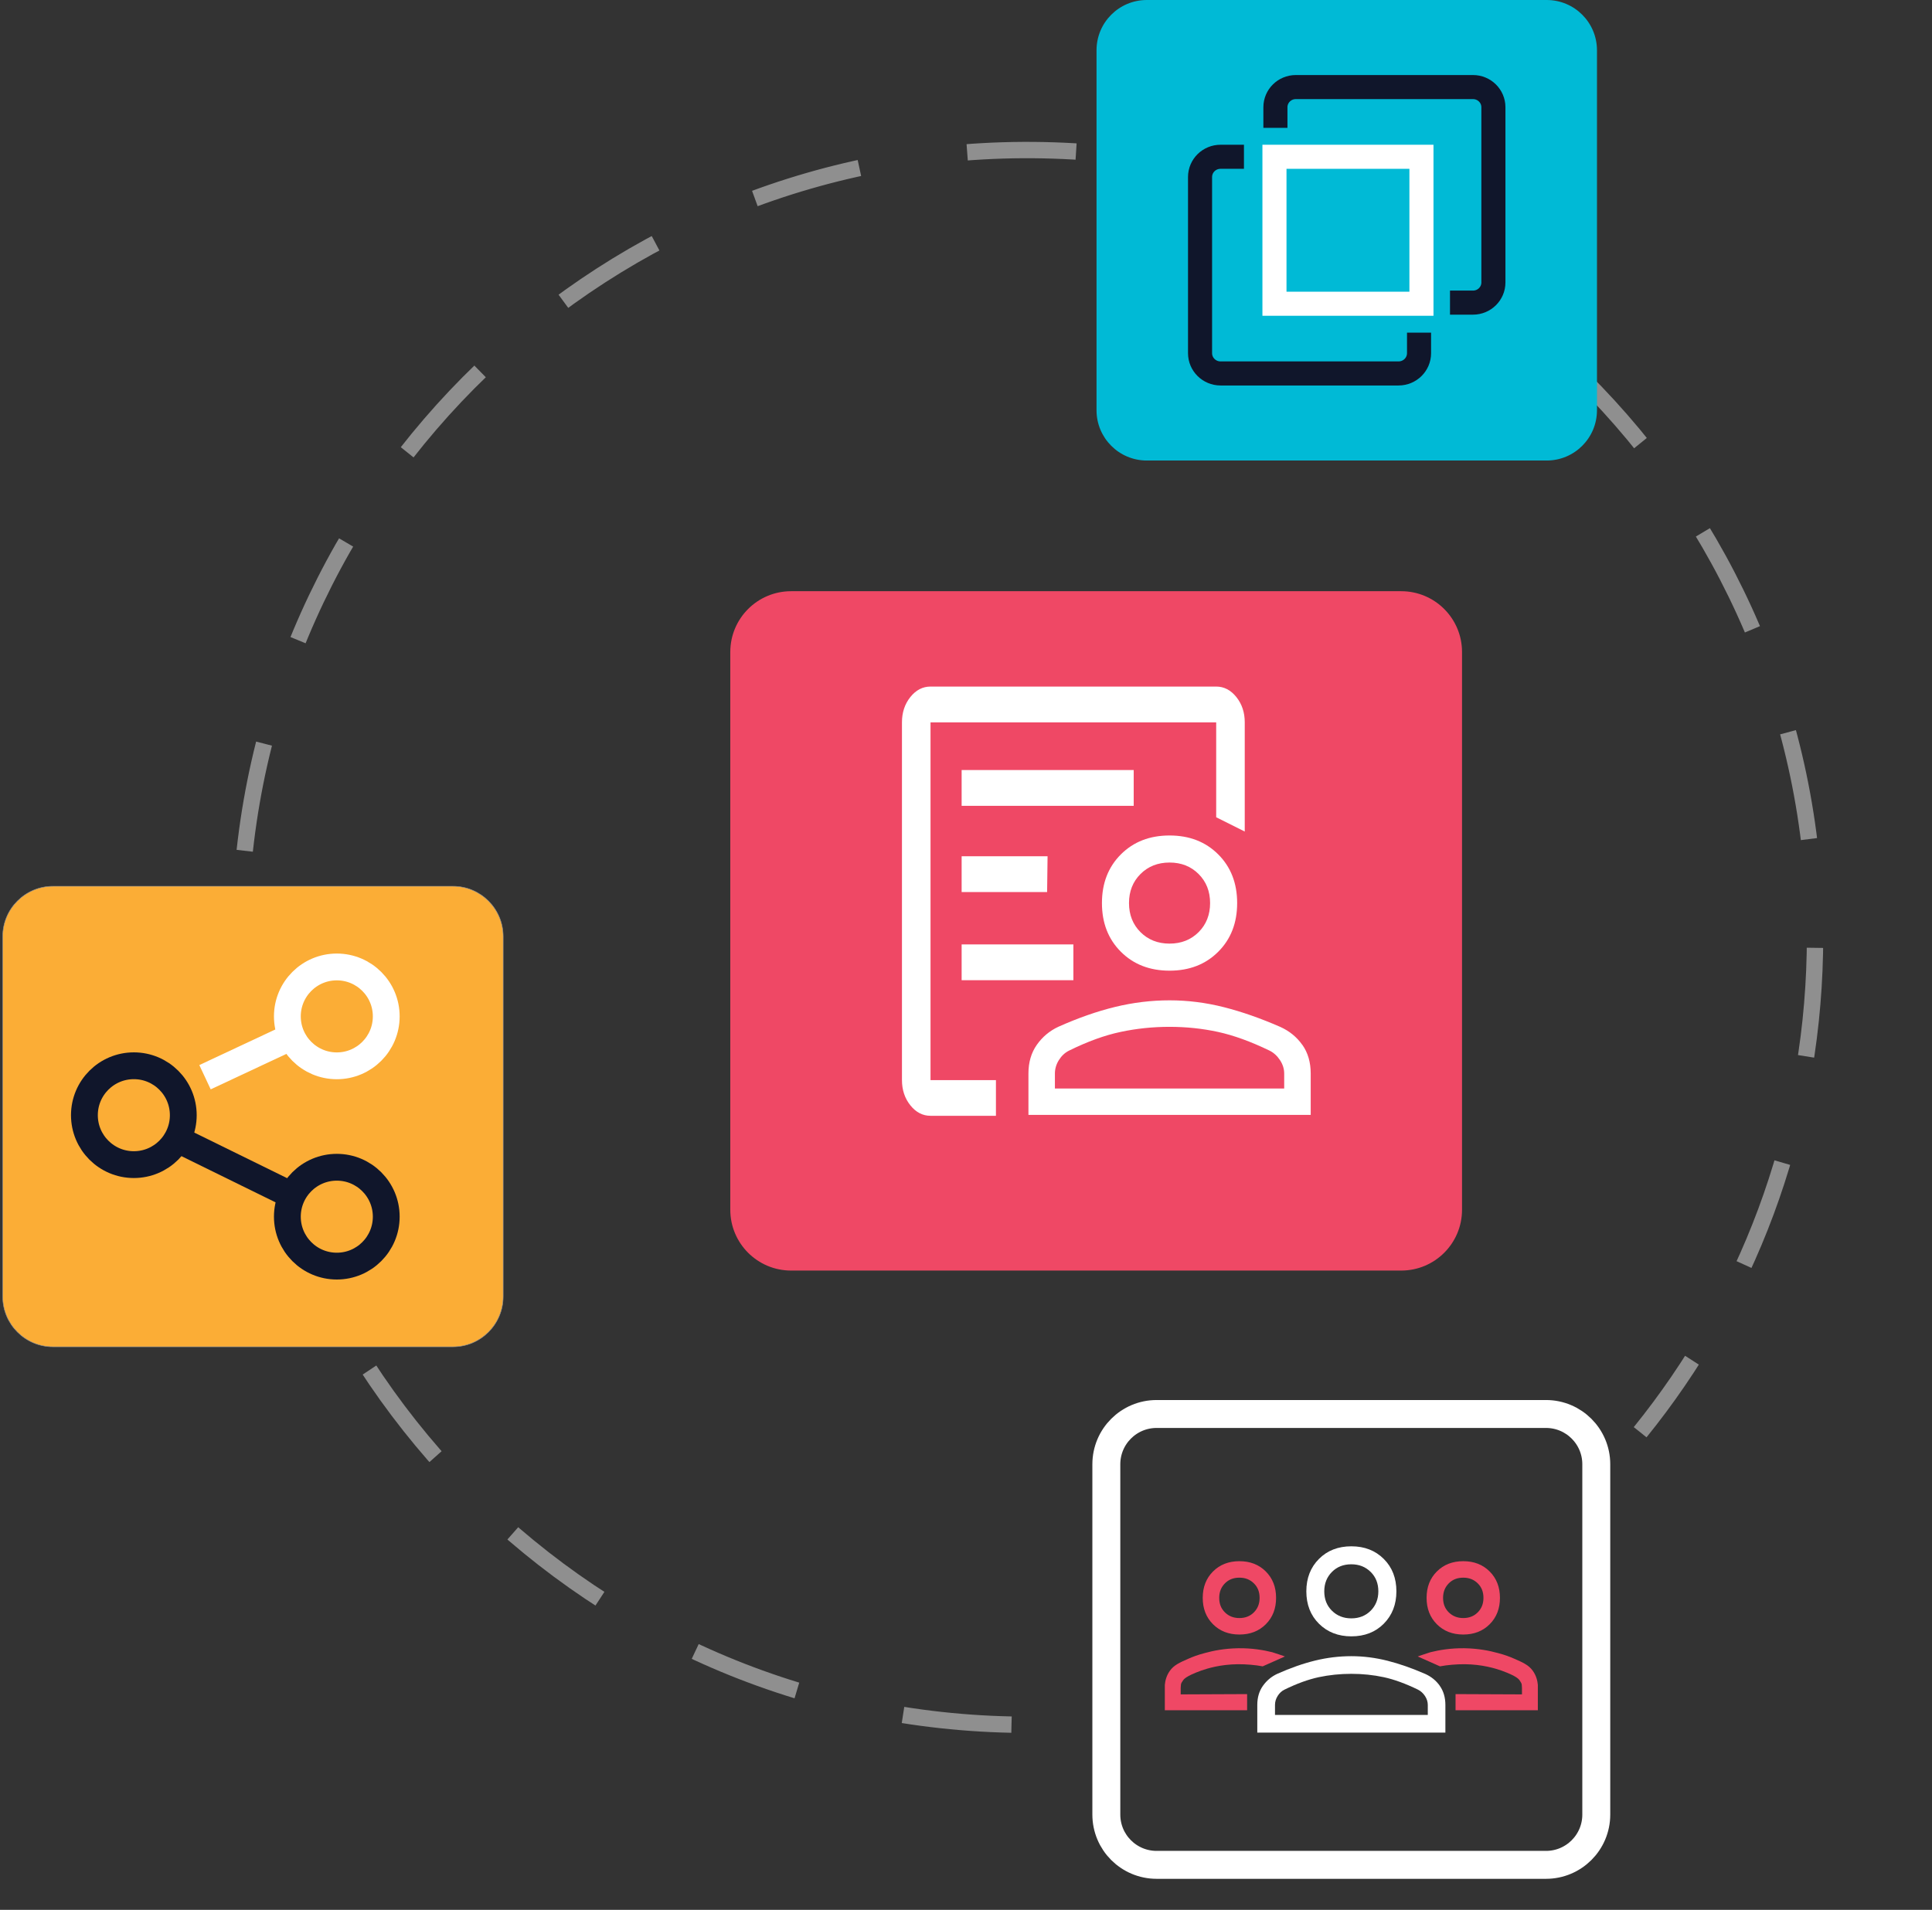
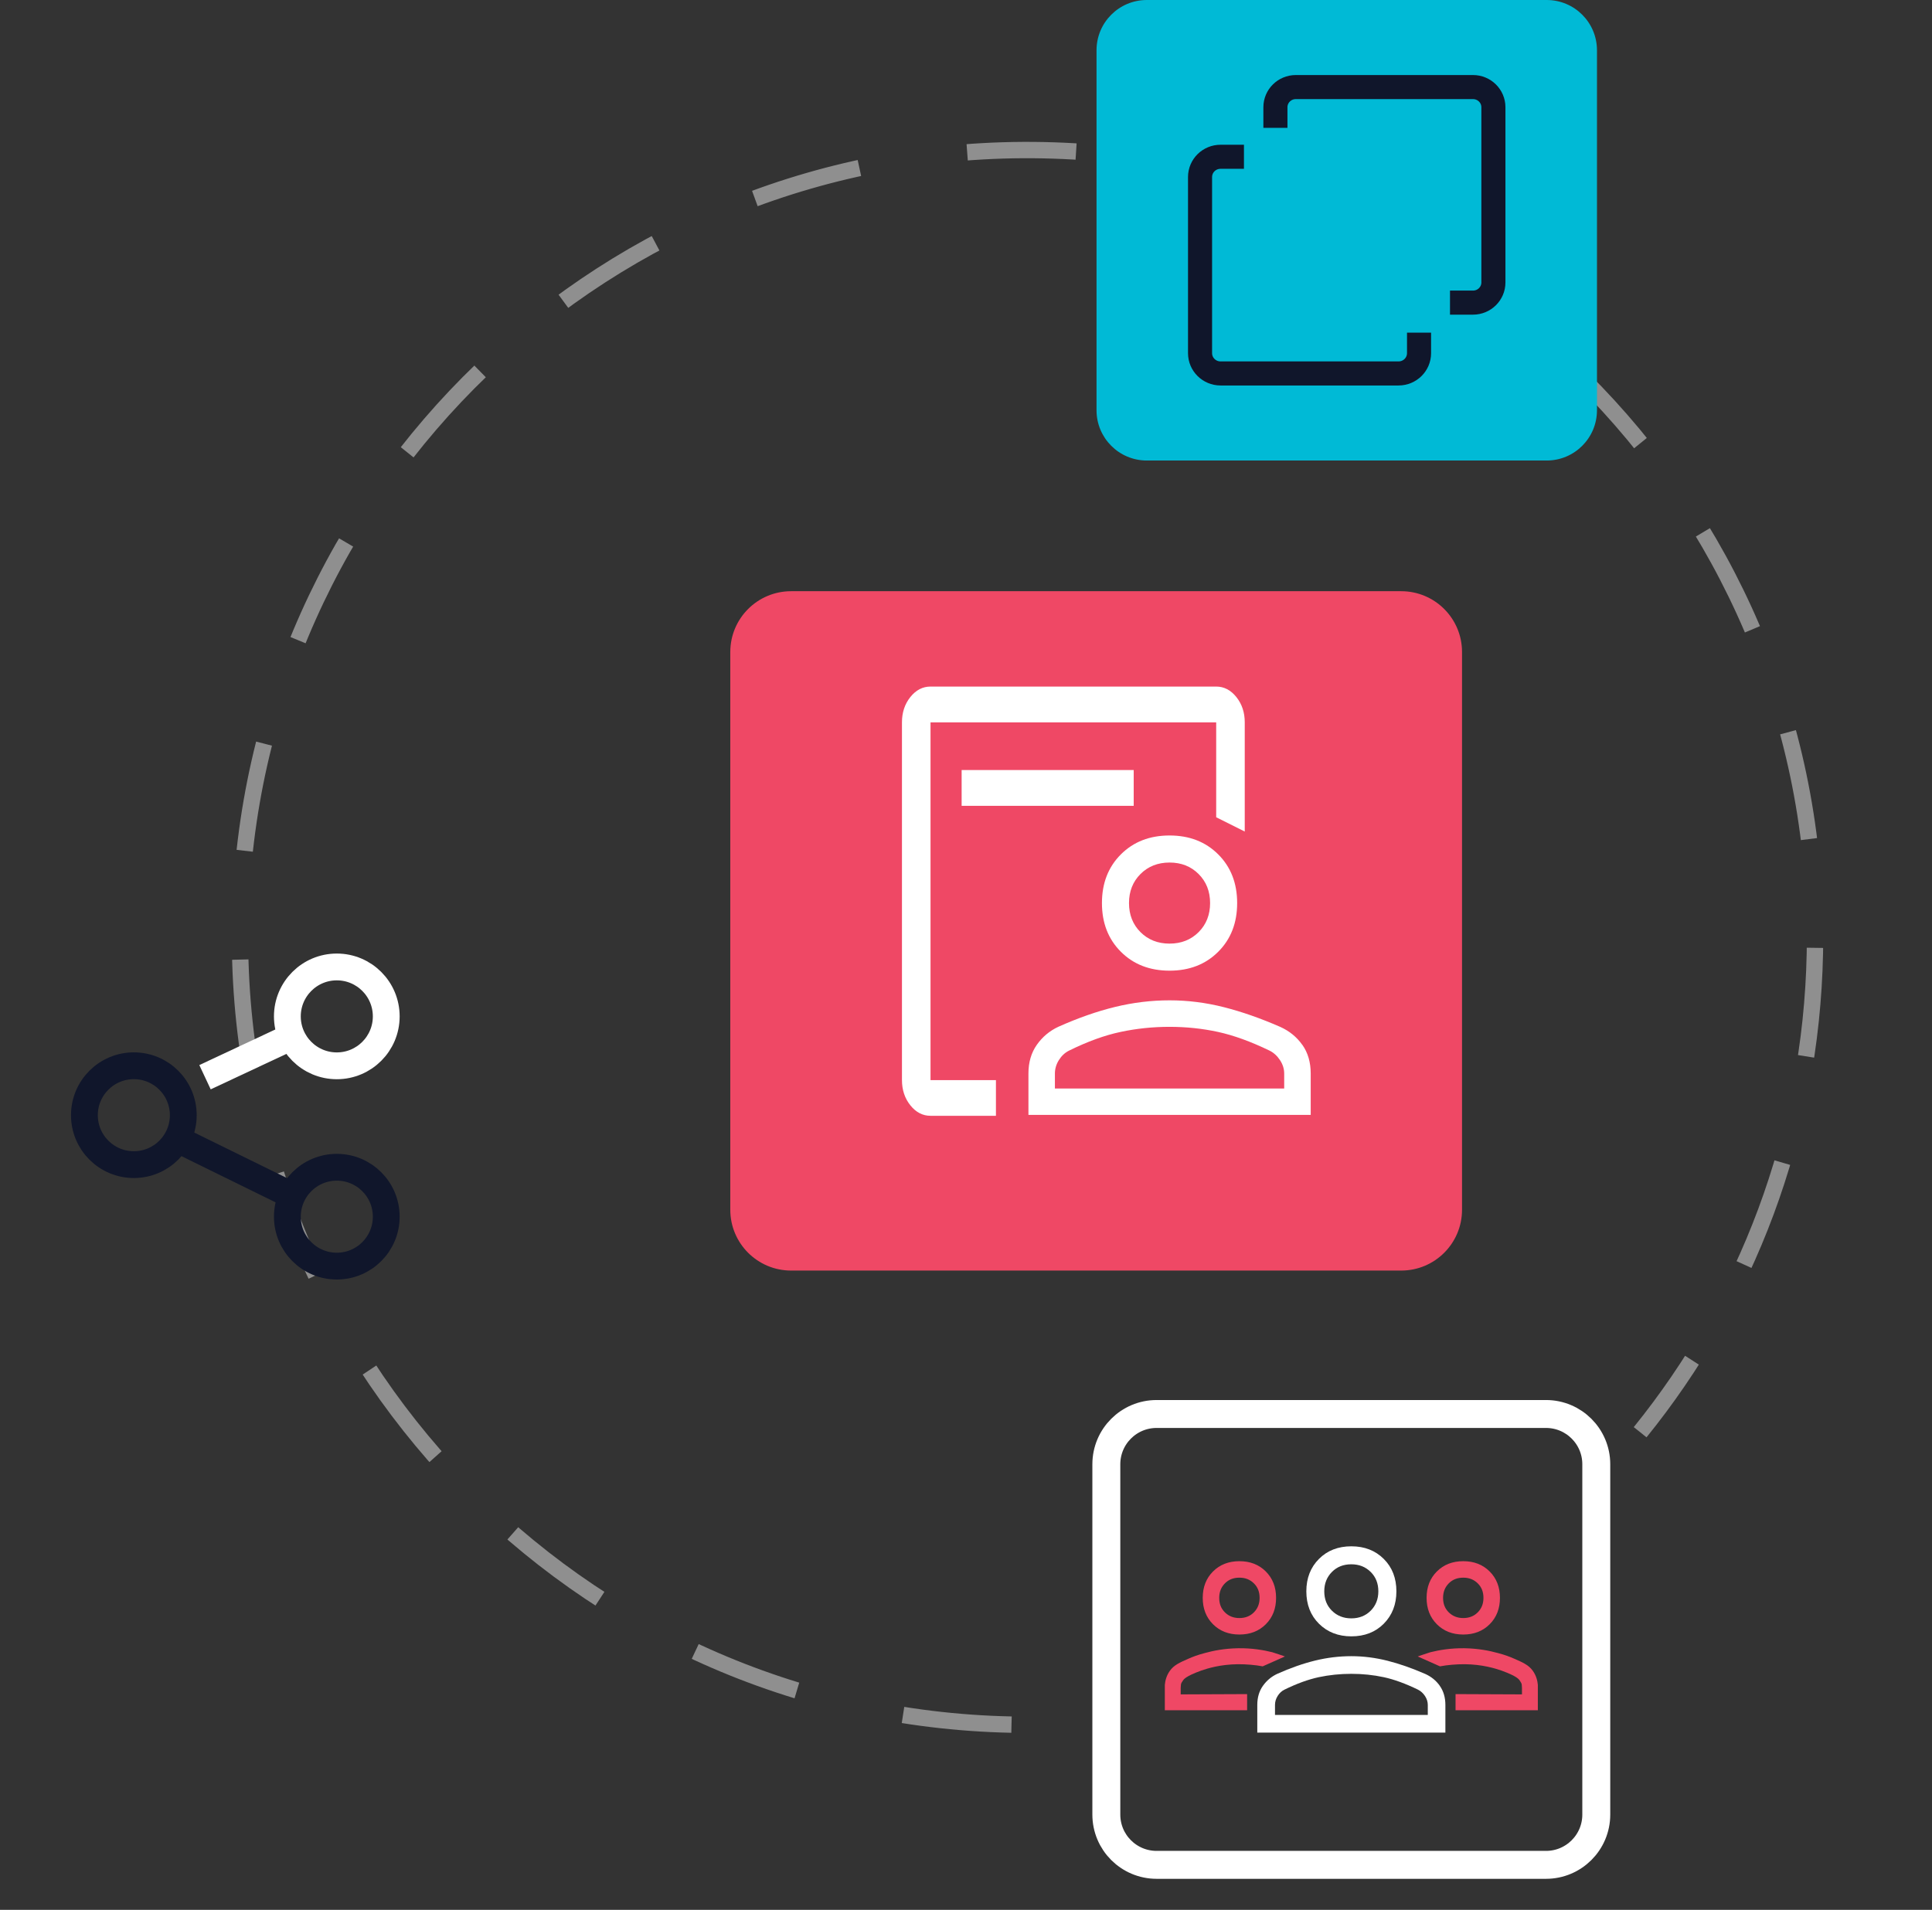
<svg xmlns="http://www.w3.org/2000/svg" width="709" height="701" viewBox="0 0 709 701" fill="none">
  <rect x="0" y="0" width="709" height="701" fill="#333333" stroke="none" />
  <path d="M371.196 633.014C211.619 629.768 84.888 497.773 88.134 338.196C91.38 178.618 223.375 51.887 382.952 55.134C542.53 58.38 669.261 190.375 666.014 349.952C664.658 416.625 640.827 477.563 601.9 525.684" stroke="#8F8F8F" stroke-width="6" stroke-dasharray="40 40" />
-   <path d="M166.202 325.298H19.451C9.261 325.298 1 333.559 1 343.749V475.882C1 486.072 9.261 494.333 19.451 494.333H166.202C176.392 494.333 184.653 486.072 184.653 475.882V343.749C184.653 333.559 176.392 325.298 166.202 325.298Z" fill="#FBAD36" stroke="#939393" stroke-width="0.185" stroke-miterlimit="10" />
  <path d="M567.602 -0H420.852C410.661 -0 402.4 8.26 402.4 18.451V150.584C402.4 160.774 410.661 169.035 420.852 169.035H567.602C577.792 169.035 586.053 160.774 586.053 150.584V18.451C586.053 8.26 577.792 -0 567.602 -0Z" fill="#00BAD6" />
  <path d="M567.347 519H424.451C414.261 519 406 527.261 406 537.451V666.037C406 676.228 414.261 684.489 424.451 684.489H567.347C577.538 684.489 585.799 676.228 585.799 666.037V537.451C585.799 527.261 577.538 519 567.347 519Z" stroke="white" stroke-width="10.251" stroke-miterlimit="10" />
  <path d="M514.212 217H290.319C277.992 217 268 226.992 268 239.319V444.037C268 456.363 277.992 466.356 290.319 466.356H514.212C526.539 466.356 536.531 456.363 536.531 444.037V239.319C536.531 226.992 526.539 217 514.212 217Z" fill="#EF4865" />
  <path d="M365.486 409.549H341.481C338.604 409.549 336.131 408.267 334.078 405.701C332.026 403.136 331 400.039 331 396.429V265.12C331 261.51 332.026 258.413 334.078 255.848C336.131 253.283 338.604 252 341.481 252H446.313C449.189 252 451.663 253.283 453.715 255.848C455.768 258.413 456.794 261.51 456.794 265.12V305.213L446.313 299.972V265.138H341.481V396.448H365.486" fill="white" />
-   <path d="M393.906 346.643H352.897V359.781H393.906" fill="white" />
-   <path d="M384.433 314.283H352.897V327.421H384.268" fill="white" />
  <path d="M416.042 282.638H352.897V295.776H416.042V282.638Z" fill="white" />
  <path d="M477.94 383.548C475.906 380.653 473.194 378.436 469.822 376.915C462.603 373.763 455.694 371.344 449.116 369.677C442.538 368.009 435.905 367.167 429.216 367.167C422.528 367.167 415.858 367.973 409.225 369.585C402.592 371.198 395.647 373.635 388.427 376.86C385.184 378.362 382.545 380.58 380.493 383.493C378.441 386.407 377.415 389.906 377.415 394.011V409.22H481V394.011C481 389.906 479.974 386.407 477.94 383.511V383.548ZM471.288 399.545H387.126V394.048C387.126 392.325 387.603 390.676 388.574 389.119C389.545 387.561 390.791 386.388 392.294 385.637C399.092 382.284 405.395 379.993 411.222 378.766C417.049 377.52 423.041 376.897 429.18 376.897C435.318 376.897 441.273 377.52 446.991 378.766C452.708 380.012 459.029 382.302 465.919 385.637C467.422 386.388 468.704 387.561 469.731 389.119C470.757 390.676 471.27 392.325 471.27 394.048V399.545H471.288Z" fill="white" />
  <path d="M447.064 313.605C442.428 308.969 436.472 306.661 429.198 306.661C421.923 306.661 415.968 308.969 411.332 313.605C406.696 318.241 404.387 324.197 404.387 331.471C404.387 338.746 406.696 344.701 411.332 349.337C415.968 353.973 421.923 356.282 429.198 356.282C436.472 356.282 442.428 353.973 447.064 349.337C451.7 344.701 454.008 338.746 454.008 331.471C454.008 324.197 451.7 318.241 447.064 313.605ZM439.862 342.136C437.059 344.939 433.504 346.35 429.198 346.35C424.892 346.35 421.337 344.939 418.533 342.136C415.73 339.332 414.319 335.777 414.319 331.471C414.319 327.165 415.73 323.61 418.533 320.807C421.337 318.003 424.892 316.592 429.198 316.592C433.504 316.592 437.059 318.003 439.862 320.807C442.666 323.61 444.077 327.165 444.077 331.471C444.077 335.777 442.666 339.332 439.862 342.136Z" fill="white" />
  <path d="M108.182 379.949L75.236 395.386" stroke="white" stroke-width="9.841" stroke-miterlimit="10" />
  <path d="M123.6 391.204C133.621 391.204 141.744 383.081 141.744 373.06C141.744 363.04 133.621 354.917 123.6 354.917C113.579 354.917 105.456 363.04 105.456 373.06C105.456 383.081 113.579 391.204 123.6 391.204Z" stroke="white" stroke-width="9.841" stroke-miterlimit="10" />
  <path d="M49.117 427.471C59.138 427.471 67.261 419.348 67.261 409.328C67.261 399.307 59.138 391.184 49.117 391.184C39.097 391.184 30.974 399.307 30.974 409.328C30.974 419.348 39.097 427.471 49.117 427.471Z" stroke="#10162B" stroke-width="9.841" stroke-miterlimit="10" />
  <path d="M123.6 464.722C133.621 464.722 141.744 456.599 141.744 446.578C141.744 436.558 133.621 428.435 123.6 428.435C113.579 428.435 105.456 436.558 105.456 446.578C105.456 456.599 113.579 464.722 123.6 464.722Z" stroke="#10162B" stroke-width="9.841" stroke-miterlimit="10" />
  <path d="M65.006 418.102L108.634 439.526" stroke="#10162B" stroke-width="9.841" stroke-miterlimit="10" />
  <path d="M520.756 122.106V129.63C520.756 133.751 517.394 137.072 513.232 137.072H447.914C443.752 137.072 440.39 133.73 440.39 129.63V64.989C440.39 60.868 443.752 57.546 447.914 57.546H456.504" stroke="#10162B" stroke-width="8.836" stroke-miterlimit="10" />
  <path d="M468.047 46.926V39.361C468.047 35.261 471.409 31.96 475.53 31.96H540.561C544.702 31.96 548.044 35.281 548.044 39.361V103.674C548.044 107.775 544.682 111.076 540.561 111.076H532.114" stroke="#10162B" stroke-width="8.836" stroke-miterlimit="10" />
-   <path d="M521.638 57.546H467.698V111.486H521.638V57.546Z" stroke="white" stroke-width="8.836" stroke-miterlimit="10" />
  <path d="M464.225 577.099C461.785 574.66 458.669 573.45 454.835 573.45C451.001 573.45 447.885 574.66 445.445 577.099C443.005 579.539 441.796 582.655 441.796 586.489C441.796 590.323 443.005 593.439 445.445 595.879C447.885 598.319 451.001 599.528 454.835 599.528C458.669 599.528 461.785 598.319 464.225 595.879C466.664 593.439 467.874 590.323 467.874 586.489C467.874 582.655 466.664 579.539 464.225 577.099ZM460.452 592.107C458.976 593.583 457.111 594.321 454.835 594.321C452.559 594.321 450.714 593.583 449.218 592.107C447.721 590.631 447.003 588.765 447.003 586.489C447.003 584.213 447.741 582.368 449.218 580.872C450.694 579.375 452.559 578.658 454.835 578.658C457.111 578.658 458.956 579.396 460.452 580.872C461.949 582.348 462.667 584.213 462.667 586.489C462.667 588.765 461.928 590.61 460.452 592.107Z" fill="#EF4865" stroke="#EF4865" stroke-width="0.841" stroke-miterlimit="10" />
  <path d="M523.946 586.489C523.946 590.323 525.155 593.439 527.595 595.879C530.035 598.319 533.151 599.528 536.985 599.528C540.819 599.528 543.935 598.319 546.375 595.879C548.814 593.439 550.024 590.323 550.024 586.489C550.024 582.655 548.814 579.539 546.375 577.099C543.935 574.66 540.819 573.45 536.985 573.45C533.151 573.45 530.035 574.66 527.595 577.099C525.155 579.539 523.946 582.655 523.946 586.489ZM529.153 586.489C529.153 584.234 529.891 582.368 531.367 580.872C532.843 579.375 534.709 578.658 536.985 578.658C539.261 578.658 541.106 579.396 542.602 580.872C544.099 582.348 544.816 584.213 544.816 586.489C544.816 588.765 544.078 590.61 542.602 592.107C541.126 593.583 539.261 594.321 536.985 594.321C534.73 594.321 532.864 593.583 531.367 592.107C529.871 590.631 529.153 588.765 529.153 586.489Z" fill="#EF4865" stroke="#EF4865" stroke-width="0.841" stroke-miterlimit="10" />
  <path d="M528.395 618.8C527.042 616.873 525.237 615.397 522.982 614.393C518.164 612.301 513.572 610.682 509.185 609.575C504.797 608.468 500.369 607.894 495.92 607.894C491.471 607.894 487.023 608.427 482.594 609.513C478.166 610.6 473.553 612.219 468.735 614.372C466.582 615.377 464.819 616.853 463.446 618.8C462.072 620.748 461.396 623.085 461.396 625.812V635.94H530.424V625.812C530.424 623.085 529.748 620.748 528.395 618.821V618.8ZM523.966 629.461H467.895V625.791C467.895 624.643 468.223 623.536 468.858 622.511C469.494 621.486 470.334 620.687 471.339 620.195C475.87 617.96 480.072 616.443 483.947 615.602C487.822 614.782 491.82 614.372 495.92 614.372C500.021 614.372 503.977 614.782 507.791 615.602C511.604 616.422 515.807 617.96 520.399 620.195C521.404 620.707 522.244 621.466 522.941 622.511C523.618 623.557 523.966 624.643 523.966 625.791V629.461Z" fill="white" />
  <path d="M507.811 572.2C504.735 569.124 500.758 567.566 495.92 567.566C491.081 567.566 487.104 569.104 484.029 572.2C480.954 575.275 479.396 579.252 479.396 584.091C479.396 588.929 480.933 592.906 484.029 595.982C487.125 599.057 491.081 600.615 495.92 600.615C500.758 600.615 504.735 599.077 507.811 595.982C510.886 592.886 512.444 588.929 512.444 584.091C512.444 579.252 510.906 575.275 507.811 572.2ZM503.013 591.205C501.148 593.07 498.769 594.013 495.899 594.013C493.029 594.013 490.671 593.07 488.785 591.205C486.899 589.339 485.976 586.961 485.976 584.091C485.976 581.22 486.92 578.863 488.785 576.977C490.651 575.09 493.029 574.168 495.899 574.168C498.769 574.168 501.127 575.111 503.013 576.977C504.899 578.842 505.822 581.22 505.822 584.091C505.822 586.961 504.879 589.319 503.013 591.205Z" fill="white" />
  <path d="M433.288 621.896C433.267 617.899 433.288 618.104 434.005 616.997C434.395 616.382 435.01 615.295 440.812 613.183C443.211 612.343 447.967 610.908 454.261 610.846C457.336 610.826 460.678 611.113 463.384 611.625L471.544 607.996C469.145 607.197 470.088 607.463 466.869 606.438C463.733 605.659 459.448 604.901 454.343 604.983C449.361 605.065 445.199 605.885 442.124 606.746C439.664 607.381 437.655 608.14 436.138 608.816C432.816 610.272 430.869 611.154 429.372 613.183C427.998 615.049 427.588 617.058 427.465 618.432V627.739H457.664V621.814L433.288 621.917V621.896Z" fill="#EF4865" />
  <path d="M558.532 621.896C558.552 617.899 558.532 618.104 557.814 616.997C557.425 616.382 556.81 615.295 551.008 613.183C548.609 612.343 543.853 610.908 537.559 610.846C534.484 610.826 531.142 611.113 528.436 611.625L520.276 607.996C522.675 607.197 521.731 607.463 524.95 606.438C528.087 605.659 532.372 604.901 537.477 604.983C542.459 605.065 546.62 605.885 549.696 606.746C552.156 607.381 554.165 608.14 555.682 608.816C559.003 610.272 560.951 611.154 562.448 613.183C563.821 615.049 564.231 617.058 564.354 618.432V627.739H534.155V621.814L558.532 621.917V621.896Z" fill="#EF4865" />
</svg>